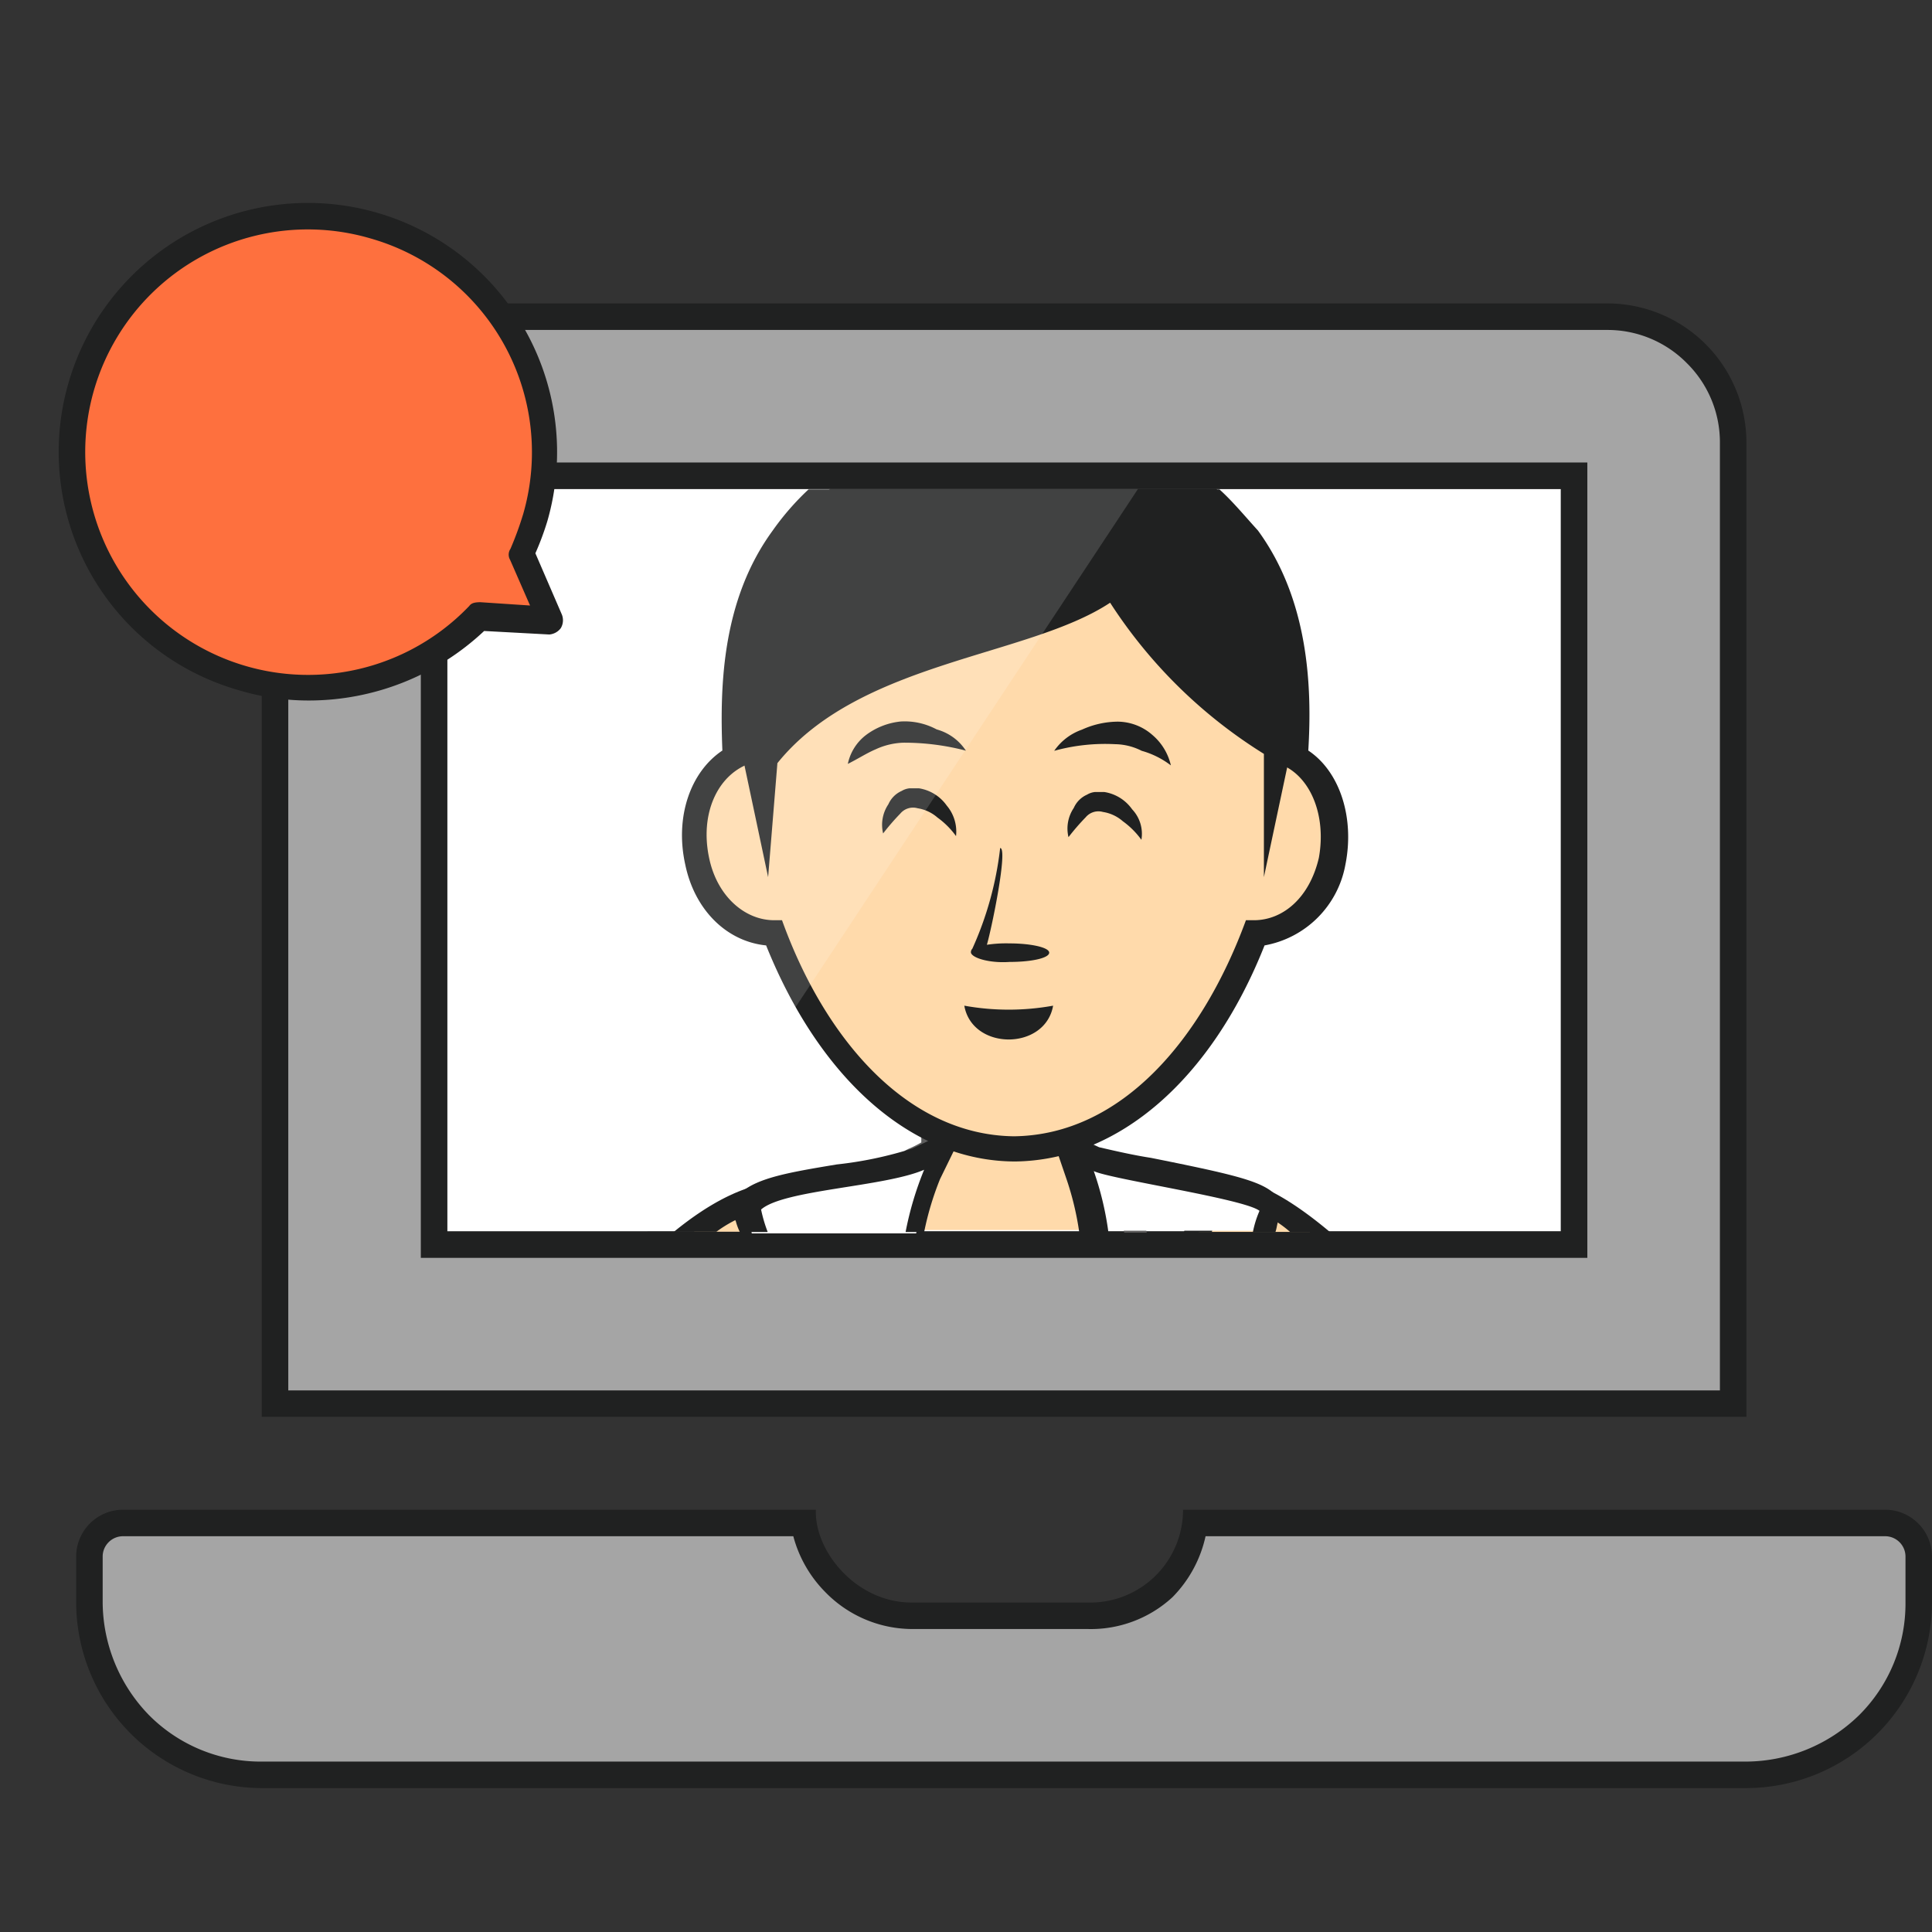
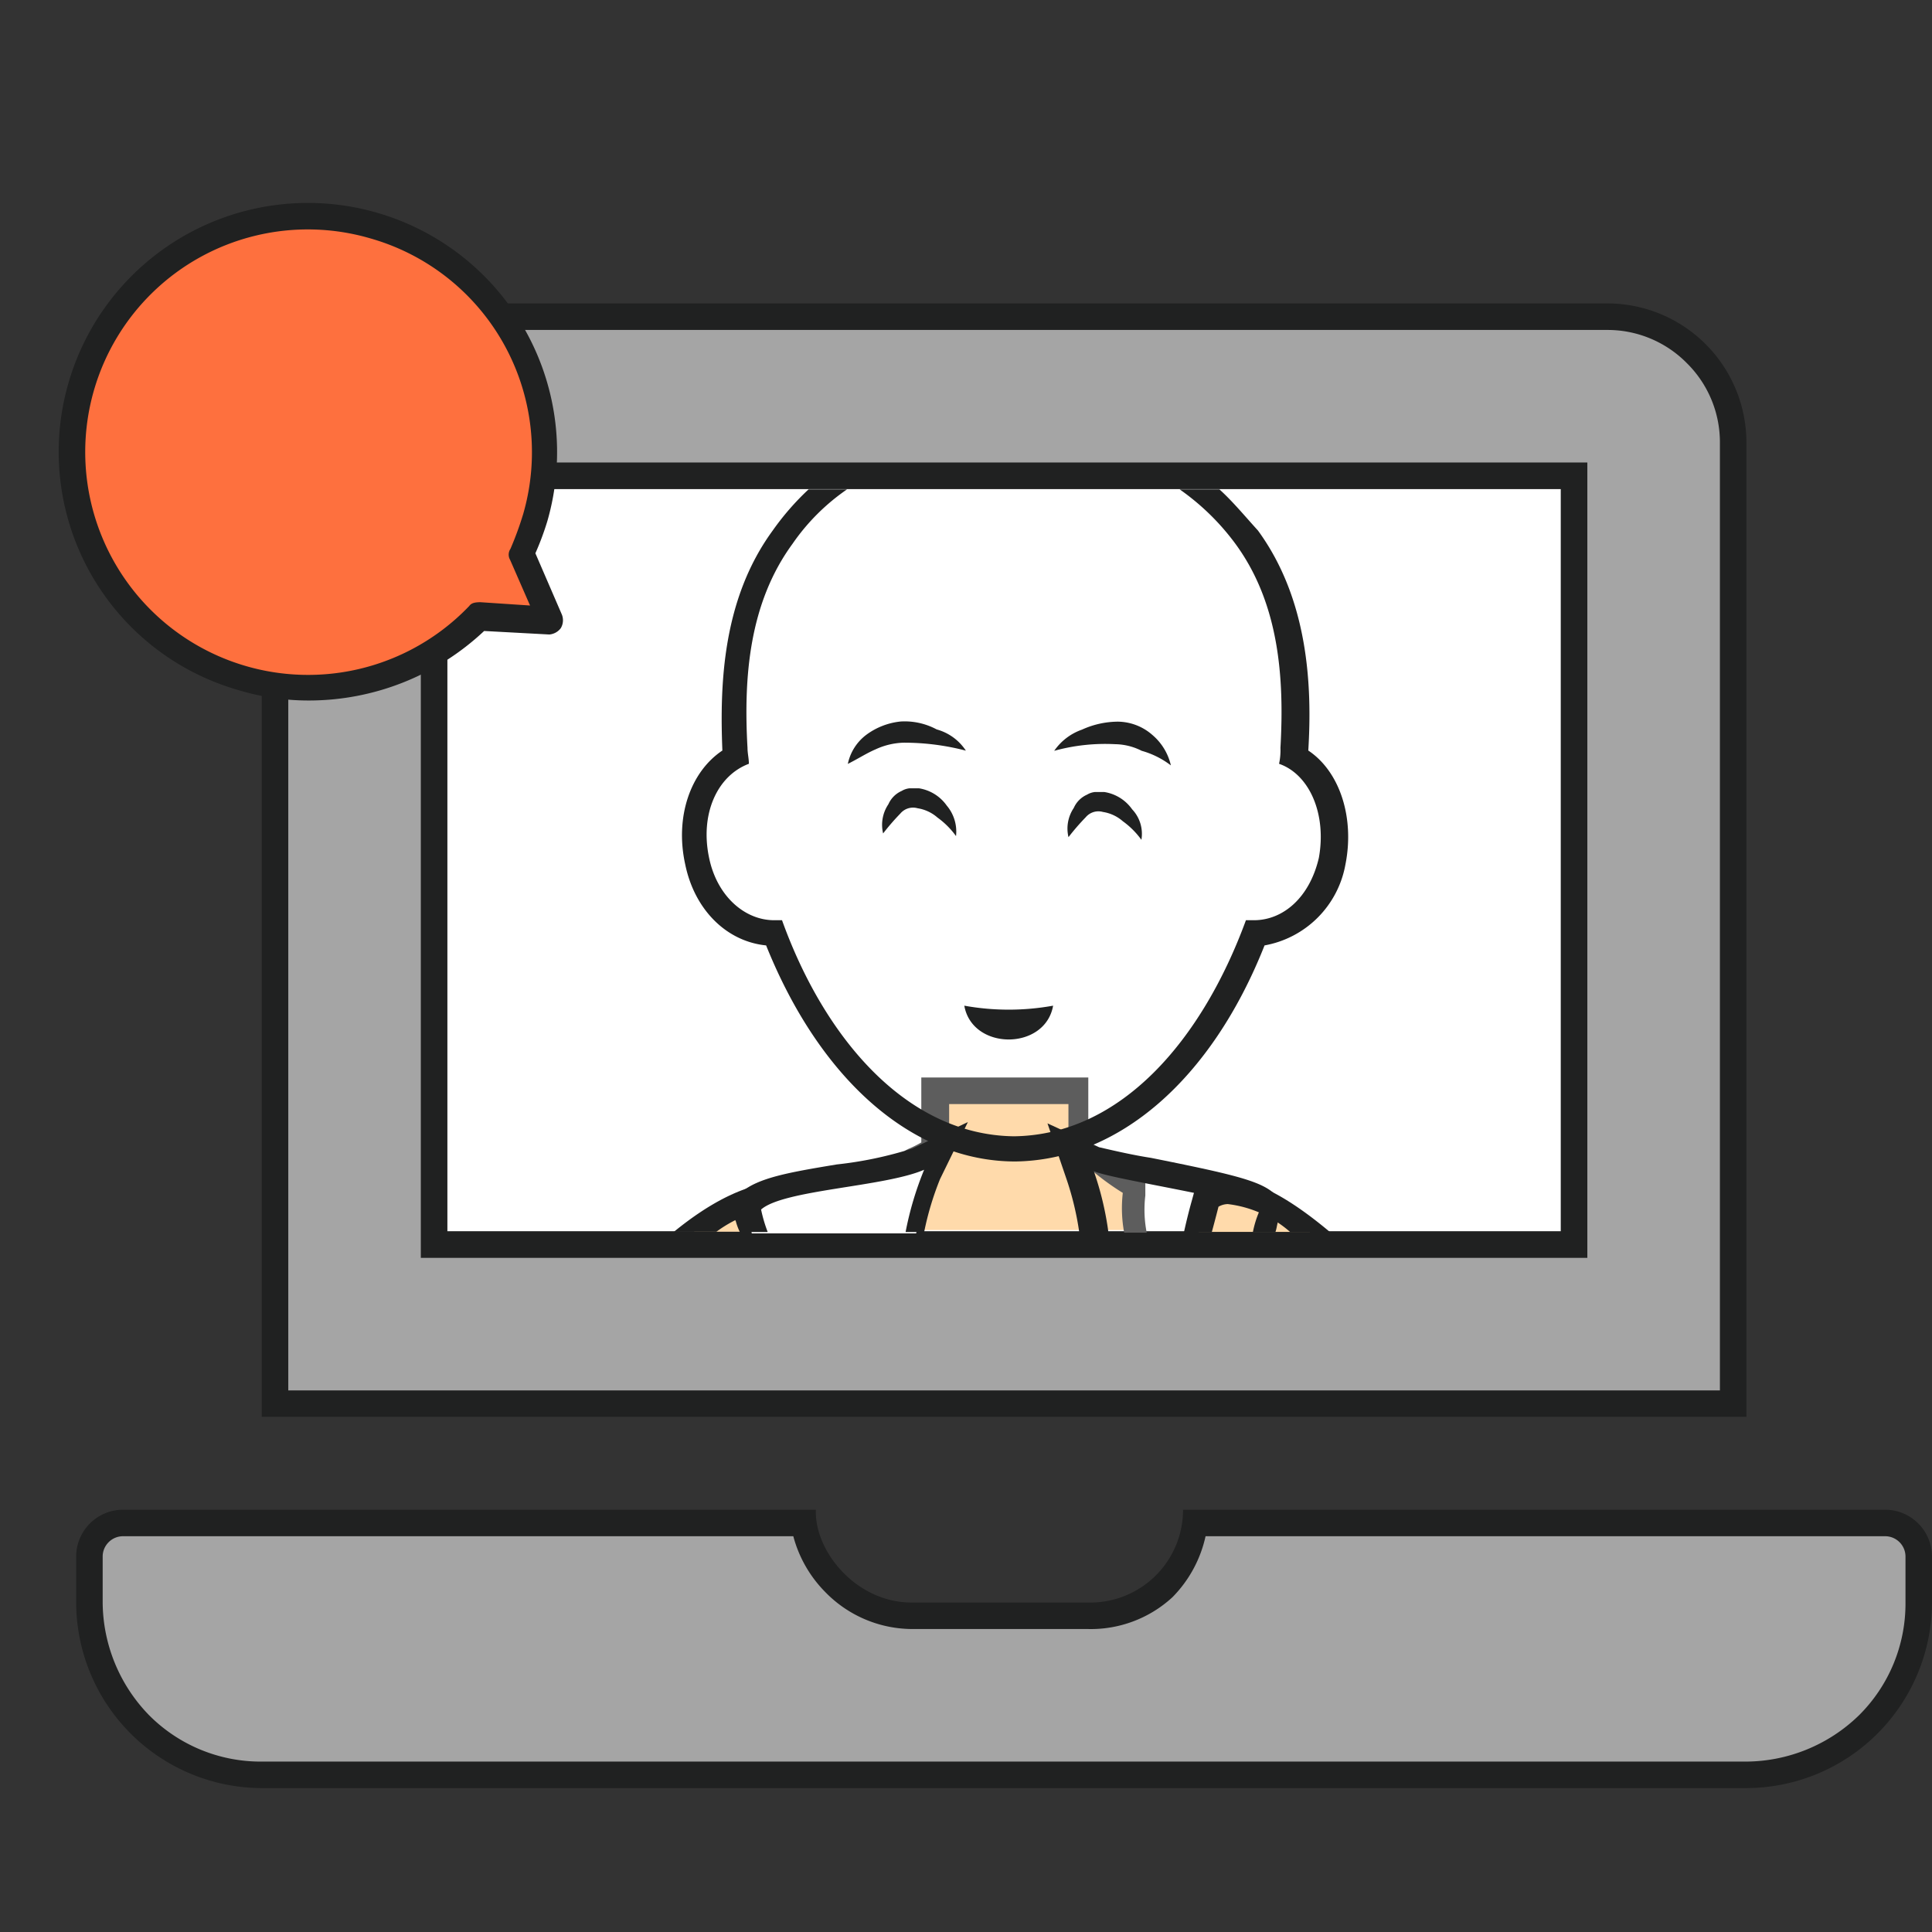
<svg xmlns="http://www.w3.org/2000/svg" width="140" height="140" viewBox="0 0 140 140">
  <rect x="0" y="0" width="140" height="140" fill="#333333" stroke="none" />
  <defs>
    <clipPath id="prefix__clip-path">
      <path id="prefix__長方形_399" d="M0 0H140V140H0z" data-name="長方形 399" transform="translate(827 138)" style="stroke:#707070;fill:#fff" />
    </clipPath>
    <clipPath id="prefix__clip-path-2">
      <path id="prefix__長方形_401" d="M0 0H80.689V53.792H0z" data-name="長方形 401" transform="translate(978.159 154.269)" />
    </clipPath>
    <style>
            .prefix__cls-3{fill:#fff}.prefix__cls-11,.prefix__cls-6{fill:#202121}.prefix__cls-8{fill:#ffdaab}.prefix__cls-11{fill-rule:evenodd}
        </style>
  </defs>
  <g id="prefix__マスクグループ_127" data-name="マスクグループ 127" transform="translate(-827 -138)">
    <g id="prefix__step3-online" transform="translate(831.27 152.687)">
      <g id="prefix__マスクグループ_121" transform="translate(-950.014 -133.521)">
        <g id="prefix__グループ_1198">
          <g id="prefix__パス_1647" transform="translate(980.752 159.456)">
            <path id="prefix__パス_1703" d="M78.575 49.086H-3.074V-5.667h81.649z" class="prefix__cls-3" data-name="パス 1703" />
            <path id="prefix__パス_1704" d="M-2.594-5.187v53.792H78.1V-5.187H-2.594m-.961-.961h82.61v55.714H-3.554V-6.148z" data-name="パス 1704" style="fill:#707070" />
          </g>
          <g id="prefix__laptop-solid" transform="translate(954.817 146.969)">
            <path id="prefix__パス_1705" d="M117.479 100.477H9.894a12.67 12.67 0 0 1-8.837-3.65 12.268 12.268 0 0 1-3.65-8.837v-3.363a2.378 2.378 0 0 1 2.4-2.4h49.375a8.142 8.142 0 0 0 2.209 4.323 7.79 7.79 0 0 0 5.571 2.4h12.776a8.341 8.341 0 0 0 5.475-2.017 7.841 7.841 0 0 0 2.305-4.707h50.046a2.378 2.378 0 0 1 2.4 2.4v3.362a12.67 12.67 0 0 1-3.65 8.837 12.268 12.268 0 0 1-8.835 3.652zm-.961-26.9H10.855V3.938A9.092 9.092 0 0 1 13.544-2.5a9.092 9.092 0 0 1 6.436-2.69h87.413a9.092 9.092 0 0 1 6.436 2.69 9.092 9.092 0 0 1 2.69 6.436zM22.382 6.34v55.713h82.61V6.34h-82.61z" data-name="パス 1705" style="fill:#a5a5a5" />
            <path id="prefix__パス_1706" d="M117.479 99.516a11.811 11.811 0 0 0 8.165-3.362 11.4 11.4 0 0 0 3.362-8.165v-3.362a1.477 1.477 0 0 0-1.441-1.441H78.287a9.045 9.045 0 0 1-2.4 4.419 8.726 8.726 0 0 1-6.148 2.305H56.962a8.822 8.822 0 0 1-6.244-2.69 9.031 9.031 0 0 1-2.305-4.034H-.192a1.477 1.477 0 0 0-1.441 1.441v3.362a11.811 11.811 0 0 0 3.362 8.165 11.4 11.4 0 0 0 8.165 3.362h107.585m-1.921-26.9V3.938a8.062 8.062 0 0 0-2.4-5.763 8.062 8.062 0 0 0-5.763-2.4H19.98a8.062 8.062 0 0 0-5.763 2.4 8.062 8.062 0 0 0-2.4 5.763V72.62h103.741M21.421 5.379h84.531v57.635H21.421V5.379m96.058 96.058H9.894A13.488 13.488 0 0 1-3.554 87.989v-3.362a3.4 3.4 0 0 1 3.362-3.362h50.238c-.1 3.074 2.978 6.724 6.916 6.724h12.776a6.72 6.72 0 0 0 6.916-6.724h50.911a3.4 3.4 0 0 1 3.362 3.362v3.362a13.488 13.488 0 0 1-13.448 13.448zm0-26.9H9.894V3.938A10.085 10.085 0 0 1 19.98-6.148h87.413a10.085 10.085 0 0 1 10.086 10.086zM23.342 7.3v53.793h80.689V7.3H23.342z" class="prefix__cls-6" data-name="パス 1706" />
          </g>
          <g id="prefix__グループ_1236" data-name="グループ 1236">
            <g id="prefix__マスクグループ_122">
              <g id="prefix__グループ_1199" transform="translate(988.437 150.409)">
                <g id="prefix__グループ_855">
                  <g id="prefix__グループ_848" transform="translate(43.97 59.999)">
                    <path id="prefix__パス_1707" d="M.672-4.419a21.609 21.609 0 0 1-.48 2.113h8.069C6.148-4.034 3.938-5.187 2.209-5.187a2.659 2.659 0 0 0-.865.1L.768-5z" class="prefix__cls-8" data-name="パス 1707" />
                    <path id="prefix__パス_1708" d="M2.209-6.148a4.822 4.822 0 0 0-1.153.192L0-5.667l-.288 1.056Q-.576-3.6-.865-2.305h2.018c.288-1.057.48-1.825.48-1.825a1.388 1.388 0 0 1 .672-.192A8.338 8.338 0 0 1 6.82-2.305H9.7C6.724-4.8 4.227-6.148 2.209-6.148z" class="prefix__cls-6" data-name="パス 1708" />
                  </g>
                  <g id="prefix__グループ_849" transform="translate(20.322 52.656)">
                    <path id="prefix__パス_1709" d="M19.019 1.441l-.672-.288C17.867.865 17.29.384 16.714 0l-.1-.1h-.1c-.288-.192-.576-.288-.865-.48-.192-.1-.288-.1-.48-.192-.1-.1-.1-.192-.1-.768v-3.65H4.611v4.422a.728.728 0 0 0-.384.192L3.266-.1h-.1l-.1.1c-.48.384-1.057.865-1.633 1.249l-.865.192.288.768A6.284 6.284 0 0 1 1.057 4.9h18.155a9.143 9.143 0 0 1-.1-2.786v-.673z" class="prefix__cls-8" data-name="パス 1709" />
                    <path id="prefix__パス_1710" d="M19.98.865L18.635.384c-.288-.192-.864-.672-1.535-1.056l-.1-.1-.192-.1c-.288-.192-.672-.288-.961-.48v-4.8H3.746v4.707a8.926 8.926 0 0 1-.961.48l-.192.1-.1.1A8.705 8.705 0 0 1 .961.288L-.672.865-.1 2.594a5.32 5.32 0 0 1 .2 2.497h2.013a7.206 7.206 0 0 0-.288-2.882A13.118 13.118 0 0 0 3.842.768C5.475-.1 5.763.192 5.763-1.441v-2.786h8.645v2.786C14.409.288 14.7-.1 16.33.768a18.324 18.324 0 0 0 2.017 1.441 9.676 9.676 0 0 0 .1 2.882h1.633a8.614 8.614 0 0 1-.1-2.69z" data-name="パス 1710" style="fill:#5d5d5d" />
                  </g>
                  <g id="prefix__グループ_850" transform="translate(0 60.178)">
                    <path id="prefix__パス_1711" d="M7.589-2.5h8.261c-.384-1.249-.672-2.113-.672-2.113l-.288-.672h-.672A12.686 12.686 0 0 0 7.589-2.5z" class="prefix__cls-8" data-name="パス 1711" />
                    <path id="prefix__パス_1712" d="M15.754-6.148h-1.441c-2.786 0-5.571 1.537-8.165 3.65h3.074a9.42 9.42 0 0 1 5.091-1.825s.288.768.576 1.825h2.017c-.48-1.345-.768-2.4-.768-2.4z" class="prefix__cls-6" data-name="パス 1712" />
                  </g>
                  <g id="prefix__グループ_851" transform="translate(13.611 55.88)">
                    <g id="prefix__グループ_1233" data-name="グループ 1233">
-                       <path id="prefix__パス_1713" d="M27.28-2.594c-1.633-.384-3.554-.672-3.938-.865l-1.921-.865.672 1.824a26.259 26.259 0 0 1 .961 4.227h12.487A10.62 10.62 0 0 1 35.926.48l.192-.48-.576-.48c-.769-.673-3.074-1.153-8.262-2.114z" class="prefix__cls-3" data-name="パス 1713" />
                      <path id="prefix__パス_1714" d="M11.335-2.4l.765-2.019-2.017.865a22.283 22.283 0 0 1-5.568 1.249c-2.882.48-5.379.961-6.436 1.825L-2.5 0l.288.672a6.533 6.533 0 0 1 .384 1.249h11.914A24.422 24.422 0 0 1 11.335-2.4z" class="prefix__cls-3" data-name="パス 1714" />
                    </g>
                    <g id="prefix__グループ_1234" data-name="グループ 1234">
                      <path id="prefix__パス_1715" d="M-1.153.192C.48-1.249 7.781-1.441 10.662-2.69a23.61 23.61 0 0 0-1.344 4.515h1.345a21.616 21.616 0 0 1 1.153-3.842l2.017-4.13L9.8-4.227a27.823 27.823 0 0 1-5.477 1.153c-3.458.574-5.668.961-6.917 2.017l-.961.865.576 1.249a4.243 4.243 0 0 0 .288.768h2.019A10.5 10.5 0 0 1-1.153.192z" class="prefix__cls-6" data-name="パス 1715" />
                      <path id="prefix__パス_1716" d="M27.088-3.554c-1.249-.192-2.5-.48-3.746-.768L19.6-6.052l1.345 3.938a21.327 21.327 0 0 1 .955 3.939h2.113a22.41 22.41 0 0 0-1.057-4.419c1.155.577 10.952 2.018 12.009 2.882a7.344 7.344 0 0 0-.48 1.537h1.633c.1-.288.1-.48.192-.768l.576-1.249-.961-.865c-1.056-.864-3.073-1.343-8.837-2.497z" class="prefix__cls-6" data-name="パス 1716" />
                    </g>
                  </g>
                  <g id="prefix__グループ_852" transform="translate(10.133 4.657)">
                    <g id="prefix__グループ_1235" data-name="グループ 1235">
-                       <path id="prefix__パス_1717" d="M3.938 2.69C.384 7.493.192 13.352.384 18.059v.576c-2.305 1.153-3.458 4.323-2.786 7.493a6.174 6.174 0 0 0 5.572 5.187c3.746 9.8 10.182 15.561 17.483 15.657 7.3 0 13.736-5.956 17.579-15.657 2.69-.1 4.8-2.113 5.571-5.187.672-3.266-.48-6.34-2.786-7.493v-.576c.192-4.611 0-10.566-3.458-15.273A19.661 19.661 0 0 0 34.2-.768H7.3A19.1 19.1 0 0 0 3.938 2.69z" class="prefix__cls-8" data-name="パス 1717" />
-                     </g>
+                       </g>
                    <path id="prefix__パス_1718" d="M36.694 3.17c3.17 4.323 3.554 9.7 3.266 14.793a4.677 4.677 0 0 1-.1 1.153c2.209.768 3.458 3.65 2.882 6.82-.672 2.882-2.594 4.515-4.707 4.515h-.576c-3.17 8.645-9.029 15.561-16.81 15.657C12.872 46.012 6.916 39 3.842 30.45h-.576c-2.113 0-4.13-1.729-4.707-4.515-.672-3.17.576-5.956 2.882-6.82 0-.384-.1-.768-.1-1.153-.288-5.091.1-10.47 3.266-14.793A15.351 15.351 0 0 1 8.549-.768H5.763A19.228 19.228 0 0 0 3.17 2.209C-.48 7.2-.672 13.352-.48 18.155c-2.305 1.537-3.458 4.8-2.69 8.261.672 3.266 2.978 5.571 5.86 5.86 3.938 9.8 10.662 15.657 18.059 15.657 7.493-.1 14.217-5.956 18.059-15.657a7.257 7.257 0 0 0 5.86-5.86c.672-3.362-.384-6.724-2.69-8.261.288-4.707 0-10.951-3.65-15.946C37.367 1.153 36.5.1 35.541-.768H32.66a17.425 17.425 0 0 1 4.034 3.938z" class="prefix__cls-6" data-name="パス 1718" />
                  </g>
                  <path id="prefix__長方形_400" d="M0 0H80.689V53.792H0z" data-name="長方形 400" transform="translate(-10.278 3.842)" style="fill:none" />
-                   <path id="prefix__パス_1719" d="M11.239 23.822l1.729 8.165.672-8.261C19.6 16.33 31.8 16.042 37.751 12.1a35.664 35.664 0 0 0 11.143 10.954v8.933c.1-.48 2.017-9.51 2.017-9.51a24.868 24.868 0 0 0-.1-9.606 12.288 12.288 0 0 0-2.69-5.956 16.258 16.258 0 0 0-2.69-3.074H17.483c-7.397 5.669-7.301 15.851-6.244 19.981z" class="prefix__cls-11" data-name="パス 1719" />
                </g>
                <path id="prefix__パス_1101" d="M33.62 41.3c-.576 3.266-5.86 3.266-6.436 0a18.111 18.111 0 0 0 6.436 0z" class="prefix__cls-11" />
                <g id="prefix__グループ_858" transform="translate(24.759 31.701)">
                  <g id="prefix__グループ_856" transform="translate(13.433 .269)">
                    <path id="prefix__パス_1102" d="M1.825-2.69A5.951 5.951 0 0 0 .48-4.034a2.849 2.849 0 0 0-1.441-.673 1.2 1.2 0 0 0-1.249.384 16.7 16.7 0 0 0-1.248 1.441A2.668 2.668 0 0 1-3.074-5a1.873 1.873 0 0 1 .961-.961 1.365 1.365 0 0 1 .576-.192h.672A3.043 3.043 0 0 1 1.153-4.9a2.58 2.58 0 0 1 .672 2.21z" class="prefix__cls-6" />
                  </g>
                  <g id="prefix__グループ_857">
                    <path id="prefix__パス_1103" d="M1.825-2.69A5.951 5.951 0 0 0 .48-4.034a2.849 2.849 0 0 0-1.441-.673 1.2 1.2 0 0 0-1.249.384 16.7 16.7 0 0 0-1.248 1.441A2.668 2.668 0 0 1-3.074-5a1.873 1.873 0 0 1 .961-.961 1.365 1.365 0 0 1 .576-.192h.672A3.043 3.043 0 0 1 1.153-4.9a2.914 2.914 0 0 1 .672 2.21z" class="prefix__cls-6" />
                  </g>
                </g>
                <g id="prefix__グループ_859" transform="translate(37.253 26.866)">
                  <path id="prefix__パス_1104" d="M-3.554-4.034a4.08 4.08 0 0 1 2.017-1.537 6.34 6.34 0 0 1 2.594-.576 3.84 3.84 0 0 1 2.5.961A4.086 4.086 0 0 1 4.9-2.978a6.243 6.243 0 0 0-2.114-1.056 4.372 4.372 0 0 0-1.921-.48 13.88 13.88 0 0 0-4.419.48z" class="prefix__cls-6" />
                </g>
                <g id="prefix__グループ_860" transform="translate(22.298 26.758)">
                  <path id="prefix__パス_1105" d="M5-3.938a17.629 17.629 0 0 0-4.52-.577 5.162 5.162 0 0 0-2.017.48c-.672.288-1.249.672-2.017 1.057a3.534 3.534 0 0 1 1.345-2.113 5.032 5.032 0 0 1 2.5-.961 4.9 4.9 0 0 1 2.594.576A3.7 3.7 0 0 1 5-3.938z" class="prefix__cls-6" />
                </g>
-                 <path id="prefix__パス_1106" d="M27.665 37.463a.353.353 0 0 1 .1-.288 24.3 24.3 0 0 0 2.017-7.3c.576 0-.576 5.667-.961 7.012a9.32 9.32 0 0 1 1.633-.1c1.537 0 2.882.288 2.882.672s-1.249.672-2.882.672c-1.444.1-2.693-.284-2.789-.668z" class="prefix__cls-11" />
              </g>
-               <path id="prefix__パス_1720" d="M1028.205 154.269h-50.046v53.792h14.5z" data-name="パス 1720" style="opacity:.15;fill:#fff" />
            </g>
          </g>
        </g>
        <g id="prefix__グループ_1200" transform="rotate(16 29.564 3437.138)">
          <g id="prefix__グループ_1112" transform="translate(14.074 7.992)">
            <g id="prefix__合体_1">
              <path id="prefix__パス_1721" d="M-5.091 12.2a17.1 17.1 0 0 1 34.2 0 25.376 25.376 0 0 1-.192 2.786l3.362 4.034-5.187 1.153A17.071 17.071 0 0 1-5.091 12.2z" data-name="パス 1721" style="fill:#fe703e" />
              <path id="prefix__パス_1722" d="M17 29.49a17.414 17.414 0 0 1-5 .672A17.956 17.956 0 0 1-6.052 12.2a18.059 18.059 0 0 1 36.118 0 20.283 20.283 0 0 1-.192 2.5l3.074 3.746a1.117 1.117 0 0 1 .192.961 1.16 1.16 0 0 1-.672.672l-4.611 1.057A18.546 18.546 0 0 1 17 29.49zM-4.13 12.2a16.15 16.15 0 0 0 30.45 7.493c.1-.288.384-.384.672-.48l3.554-.768-2.305-2.786a.747.747 0 0 1-.192-.768 23.614 23.614 0 0 0 .192-2.69A16.111 16.111 0 0 0 12.1-3.938 16.132 16.132 0 0 0-4.13 12.2z" class="prefix__cls-6" data-name="パス 1722" />
            </g>
          </g>
        </g>
      </g>
    </g>
  </g>
</svg>